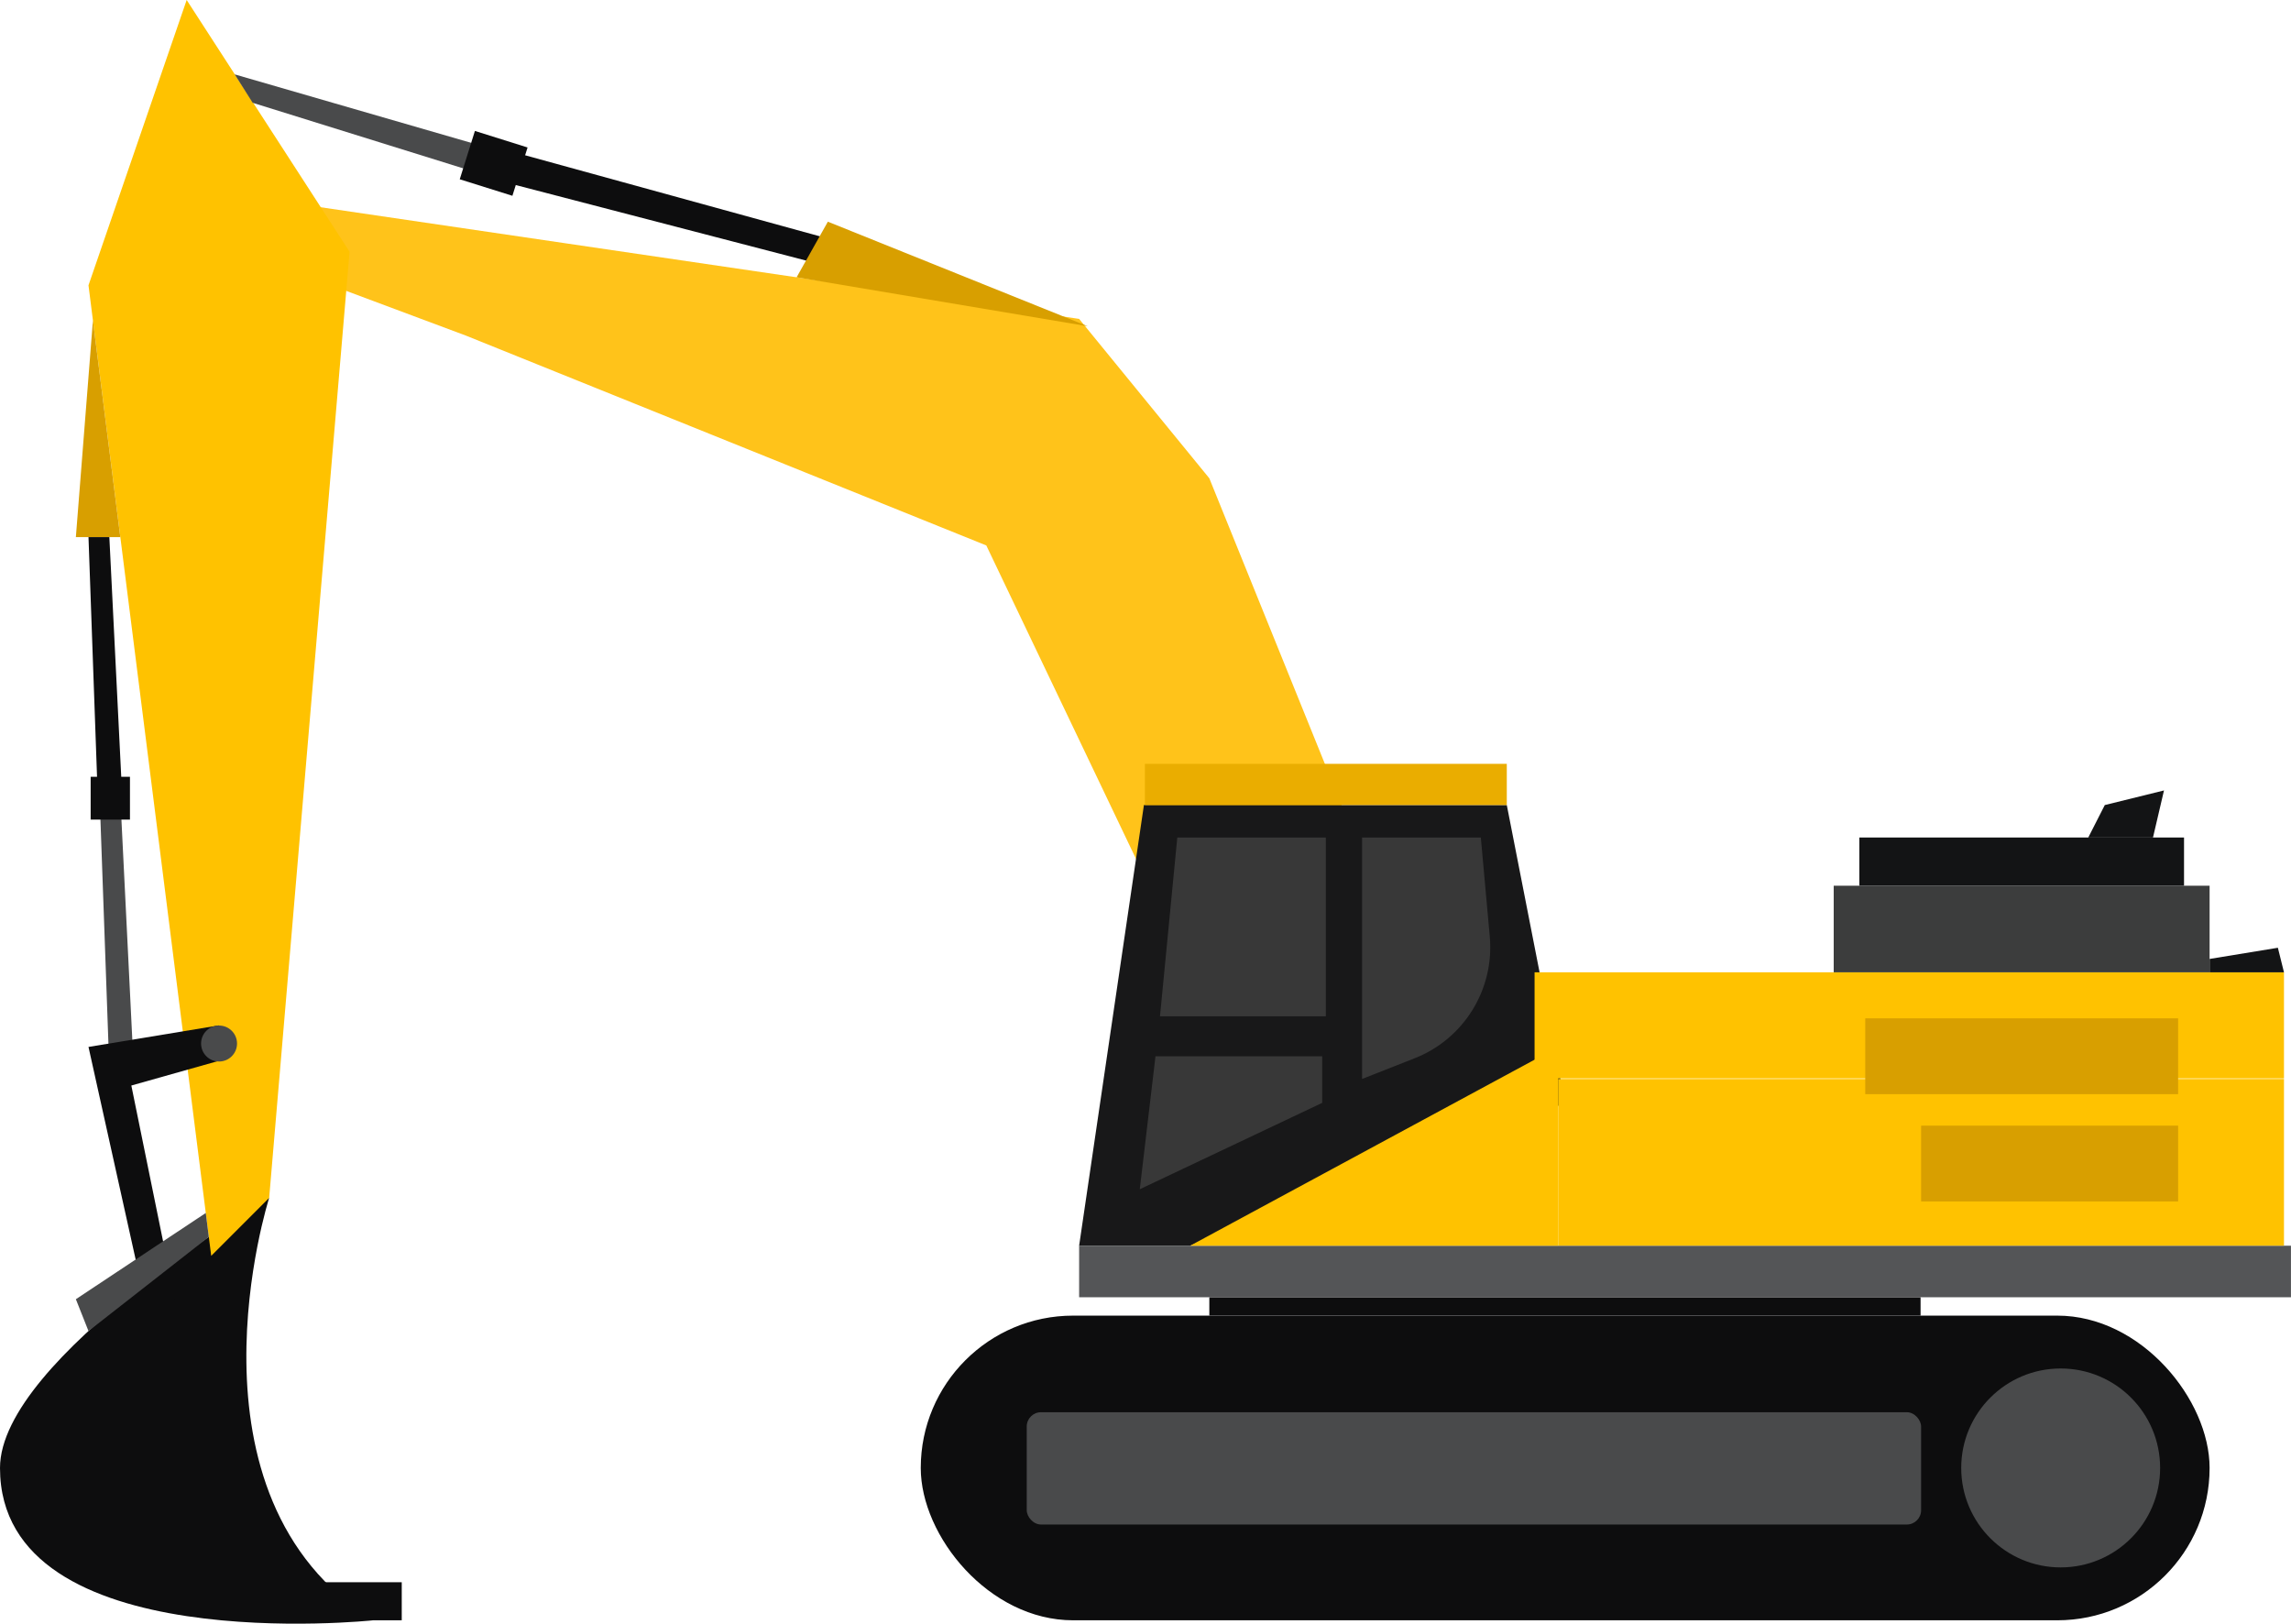
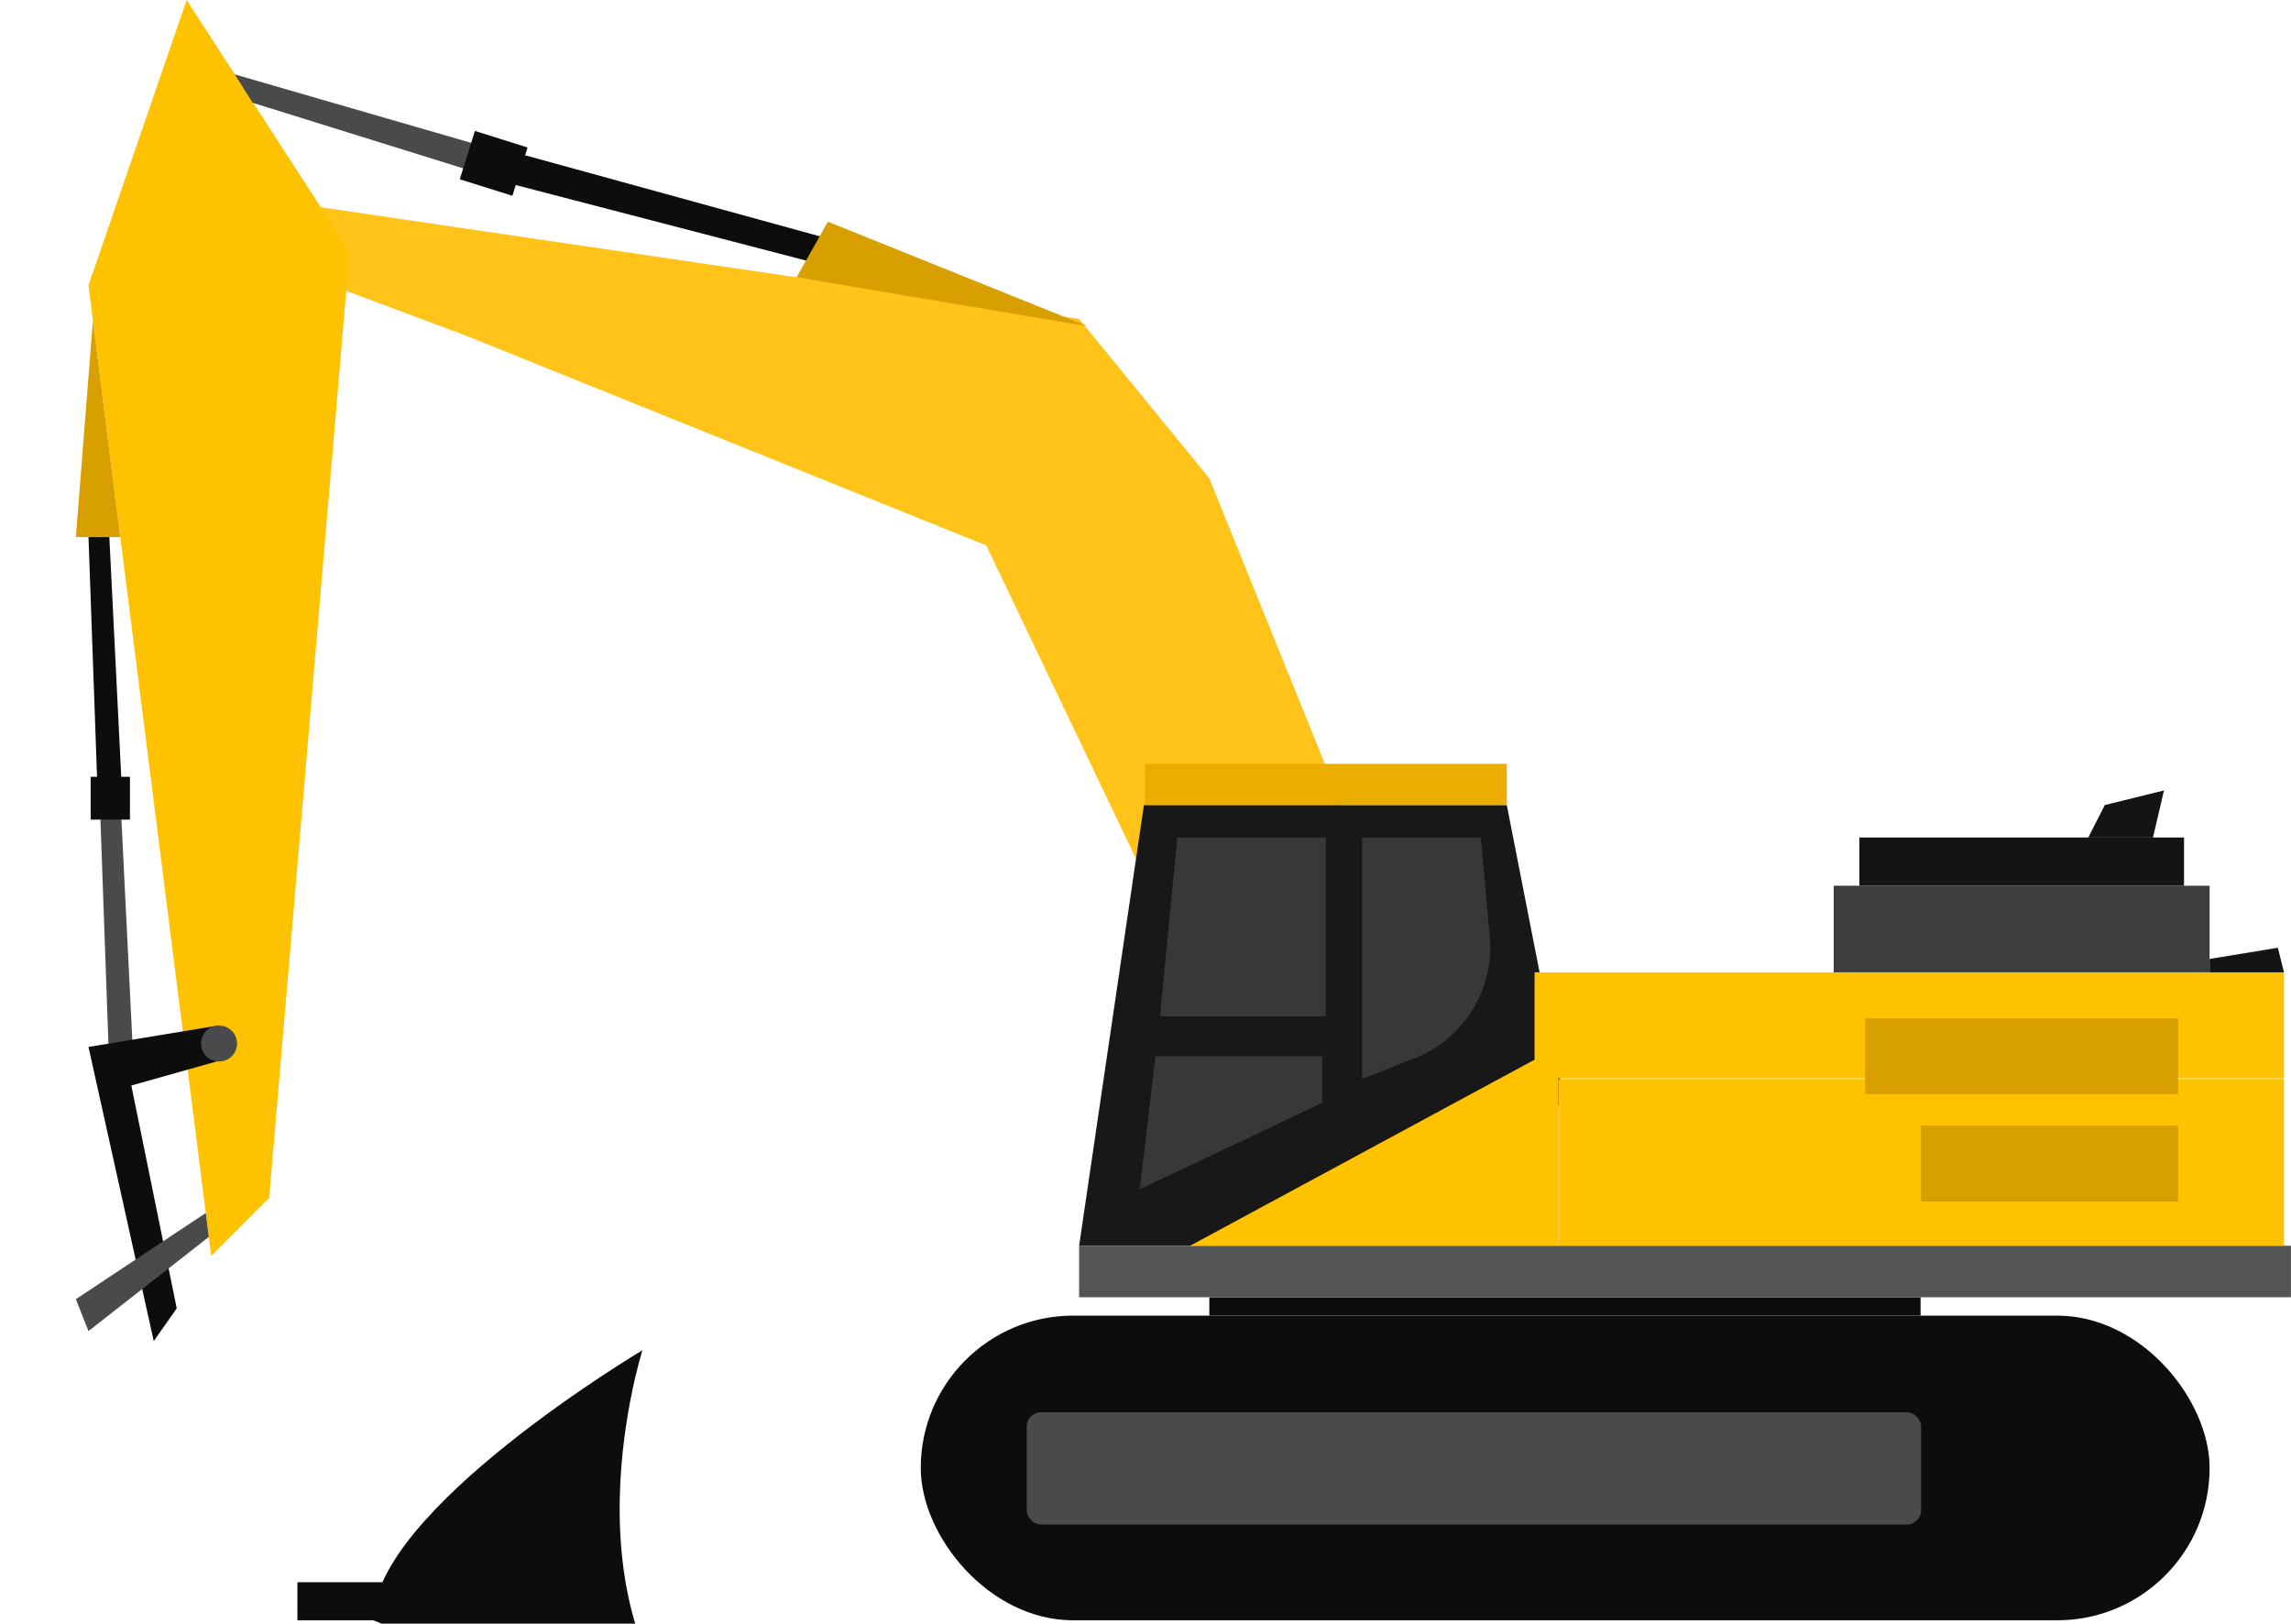
<svg xmlns="http://www.w3.org/2000/svg" id="Capa_2" data-name="Capa 2" viewBox="0 0 645.93 457.74">
  <defs>
    <style>
      .cls-1 {
        fill: #eaad00;
      }

      .cls-2 {
        fill: #ffc31a;
      }

      .cls-3 {
        fill: #ffc200;
      }

      .cls-4 {
        fill: #d89f00;
      }

      .cls-5 {
        fill: #131415;
      }

      .cls-6 {
        fill: #0d0d0e;
      }

      .cls-7 {
        fill: #181819;
      }

      .cls-8 {
        fill: #494a4b;
      }

      .cls-9 {
        fill: #545557;
      }

      .cls-10 {
        fill: #383838;
      }

      .cls-11 {
        fill: #3c3d3d;
      }
    </style>
  </defs>
  <g id="Capa_1-2" data-name="Capa 1">
    <polygon class="cls-8" points="28.25 229.14 30.75 299.26 37.61 299.26 34.14 229.14 28.25 229.14" />
    <polygon class="cls-2" points="61.76 68.61 131.4 94.63 278.08 153.77 335.56 274.11 387.44 249.7 340.96 134.84 304.25 89.9 70.8 55.54 61.76 68.61" />
    <rect class="cls-6" x="259.6" y="370.9" width="363.38" height="85.89" rx="42.95" ry="42.95" />
-     <circle class="cls-8" cx="580.99" cy="413.84" r="28.04" />
    <rect class="cls-8" x="289.48" y="398.13" width="252.16" height="31.66" rx="4.03" ry="4.03" />
    <rect class="cls-6" x="340.96" y="365.71" width="200.53" height="5.18" />
    <polygon class="cls-7" points="322.52 226.96 304.25 351.19 335.56 351.19 441.3 310.99 424.83 226.96 322.52 226.96" />
    <rect class="cls-1" x="322.8" y="215.34" width="102.03" height="11.62" />
    <rect class="cls-9" x="304.25" y="351.19" width="341.67" height="14.53" />
    <polygon class="cls-3" points="335.56 351.19 439.32 351.19 439.32 295.15 335.56 351.19" />
    <rect class="cls-3" x="439.32" y="304.19" width="204.63" height="46.99" />
    <rect class="cls-3" x="432.66" y="274.11" width="211.29" height="29.91" />
    <rect class="cls-11" x="517" y="249.7" width="105.98" height="24.41" />
    <rect class="cls-5" x="524.23" y="236.11" width="91.54" height="13.59" />
    <polyline class="cls-5" points="588.77 236.11 593.43 226.96 610.12 222.84 607.02 236.11" />
    <polygon class="cls-5" points="643.95 274.11 622.99 274.11 622.99 270.34 642.23 267.19 643.95 274.11" />
-     <path class="cls-6" d="M105.25,456.79S0,467.97,0,413.84c0-31.05,75.89-76.14,75.89-76.14,0,0-26.91,84.05,29.36,119.09Z" />
+     <path class="cls-6" d="M105.25,456.79c0-31.05,75.89-76.14,75.89-76.14,0,0-26.91,84.05,29.36,119.09Z" />
    <rect class="cls-6" x="83.85" y="446.06" width="29.42" height="10.73" />
    <polygon class="cls-3" points="75.89 337.7 59.55 354.05 24.95 80.43 52.63 0 98.56 70.97 75.89 337.7" />
    <polygon class="cls-6" points="61.76 289.07 24.95 295.15 43.35 378.08 49.83 368.85 37.03 306.03 61.76 299.05 61.76 289.07" />
    <polygon class="cls-8" points="24.95 375.25 21.39 366.27 58.02 341.96 58.87 348.71 24.95 375.25" />
    <circle class="cls-8" cx="61.76" cy="294.19" r="5.07" />
    <polyline class="cls-4" points="33.92 151.43 21.39 151.43 26.2 90.34" />
    <polygon class="cls-6" points="24.95 151.43 27.45 221.55 34.31 221.55 30.83 151.43 24.95 151.43" />
    <rect class="cls-6" x="25.56" y="218.99" width="11.08" height="12.07" />
    <polygon class="cls-8" points="135.23 40.96 66.17 20.97 71.24 28.98 132.96 48.2 135.23 40.96" />
    <polygon class="cls-6" points="232.04 66.87 144.88 42.9 142.23 51.34 229.77 74.11 232.04 66.87" />
    <rect class="cls-6" x="132.05" y="38.28" width="14.28" height="15.56" transform="translate(224.8 -72.96) rotate(107.42)" />
    <polyline class="cls-4" points="224.6 78.17 233.41 62.5 306.66 91.97" />
    <polygon class="cls-10" points="331.93 236.11 327.05 286.51 373.81 286.51 373.81 236.11 331.93 236.11" />
    <polygon class="cls-10" points="325.78 297.78 321.35 335.27 372.78 310.92 372.78 297.78 325.78 297.78" />
    <path class="cls-10" d="M384.02,236.11h33.49l2.52,27.93c1.34,14.86-7.27,28.82-21.15,34.29l-14.85,5.85v-68.08Z" />
    <rect class="cls-4" x="525.89" y="287.09" width="88.21" height="21.37" />
    <rect class="cls-4" x="541.64" y="317.34" width="72.47" height="21.37" />
  </g>
</svg>